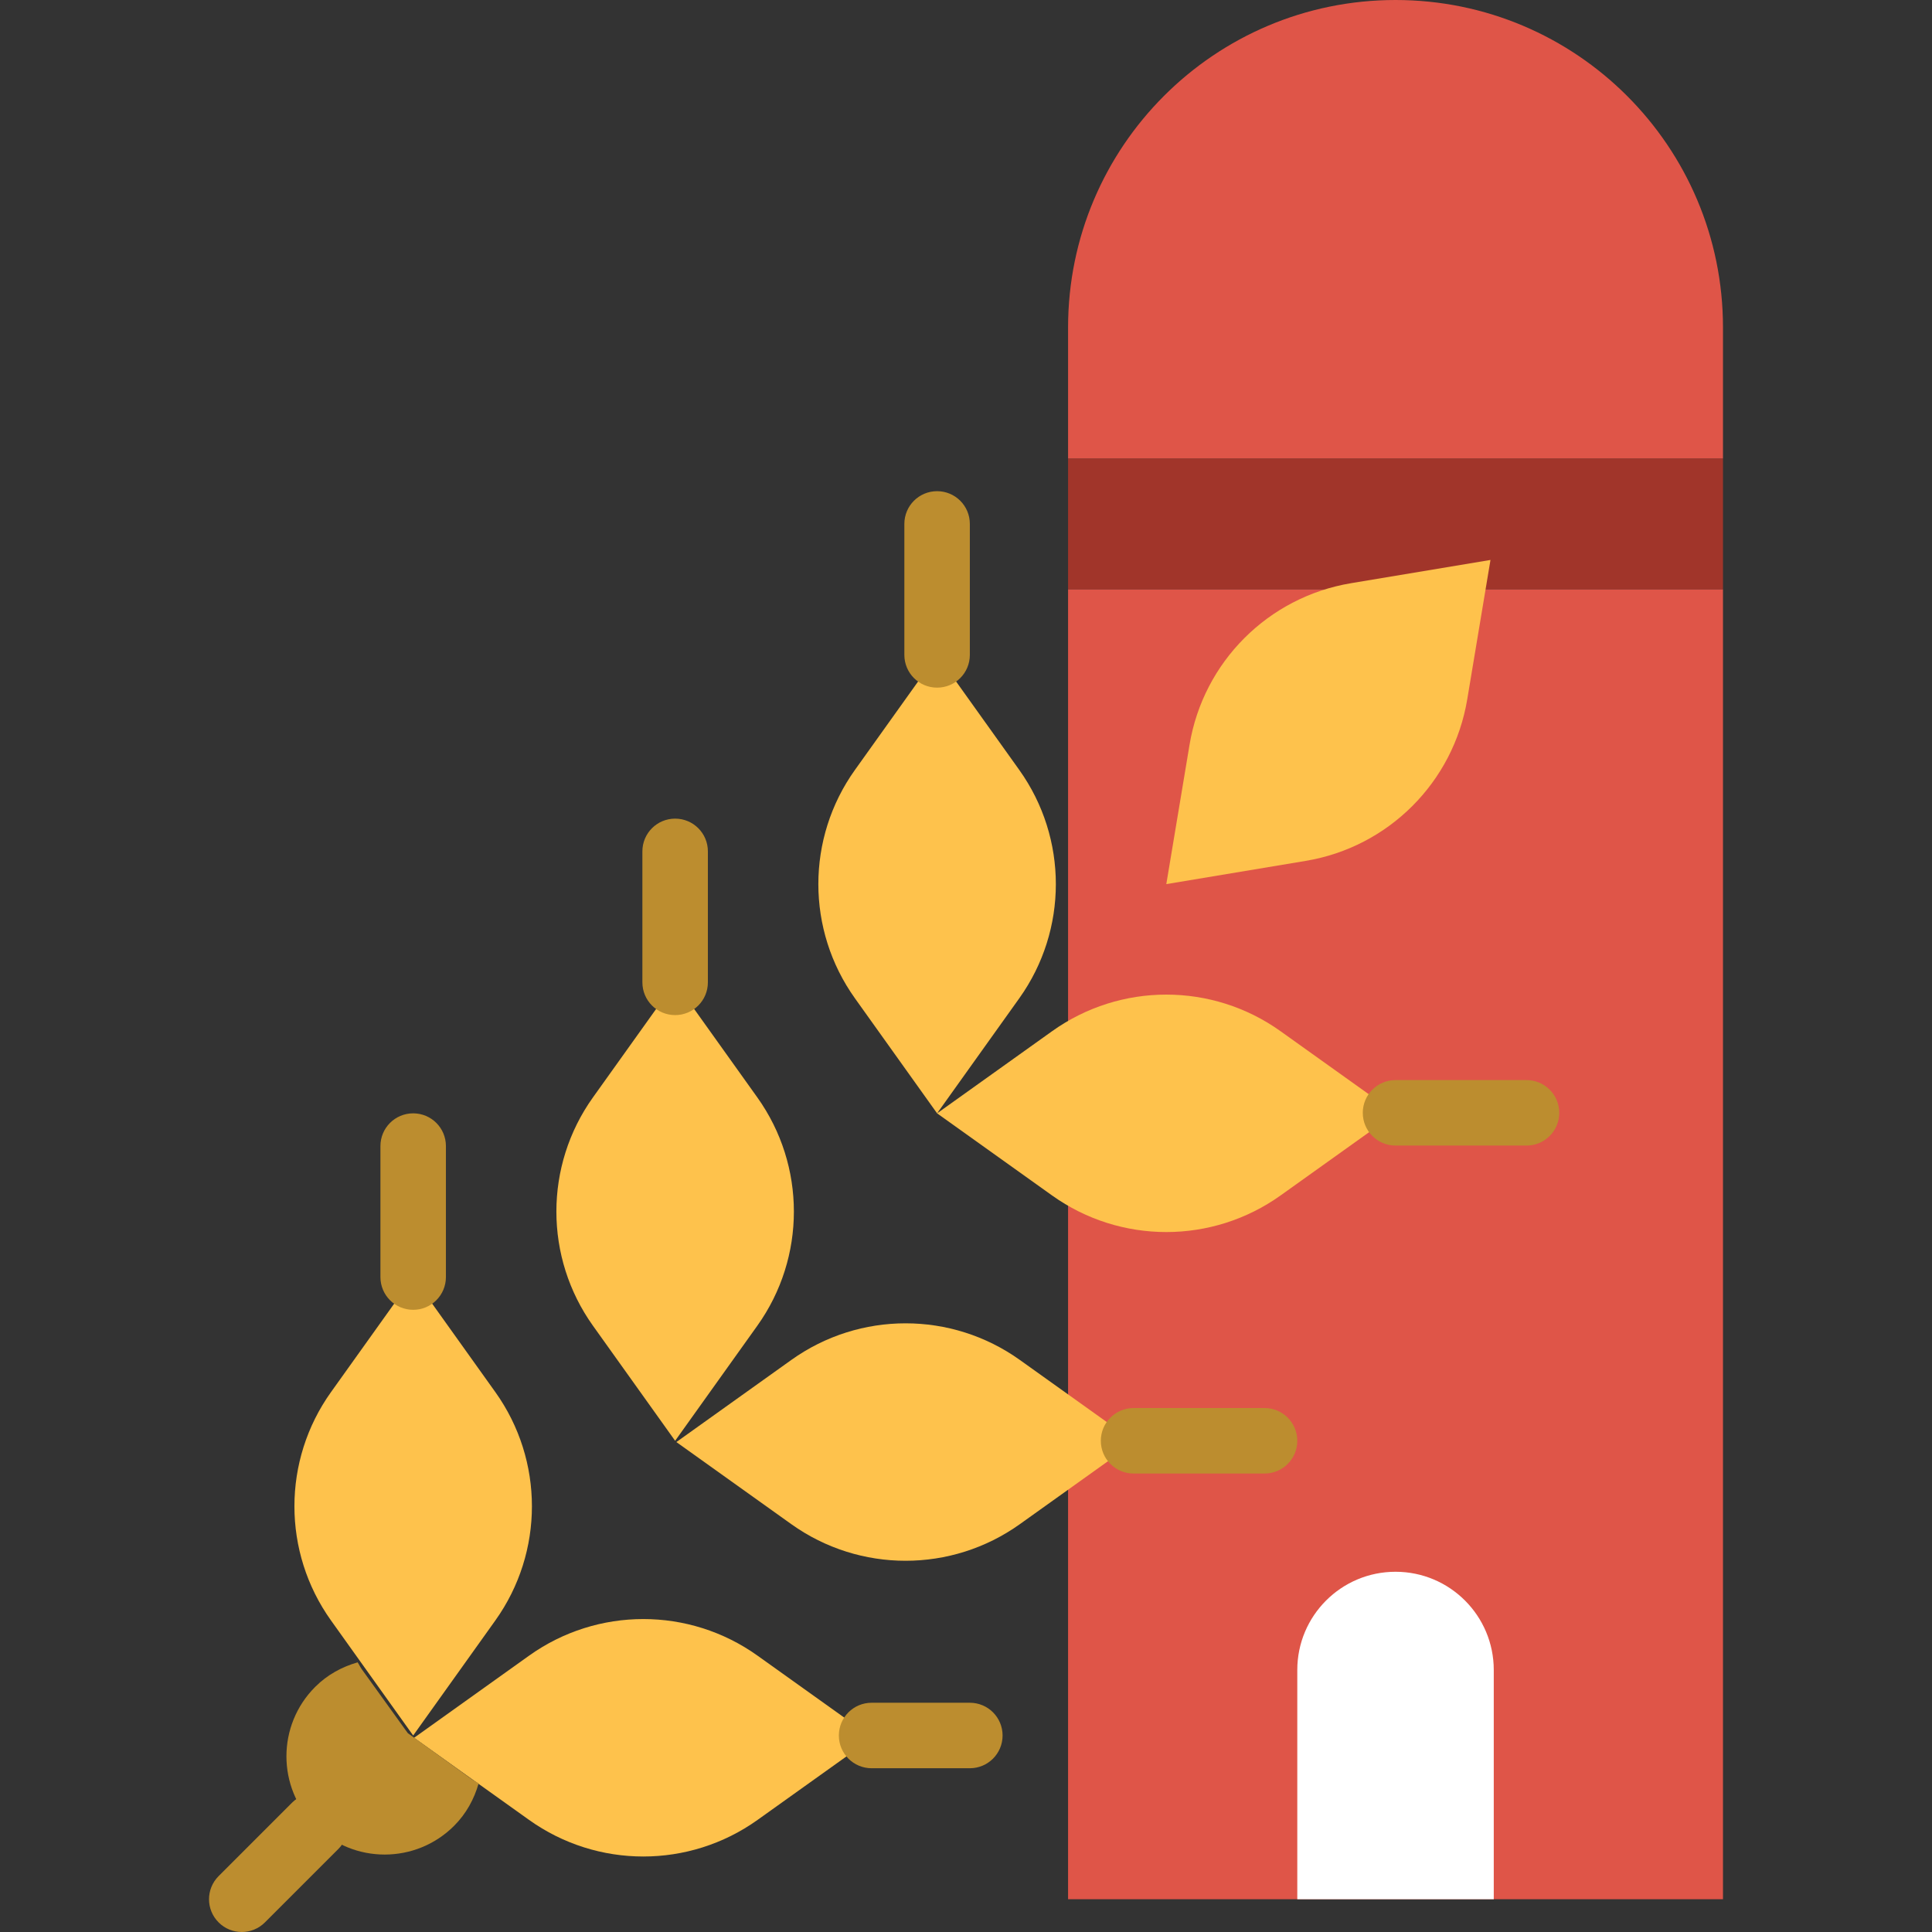
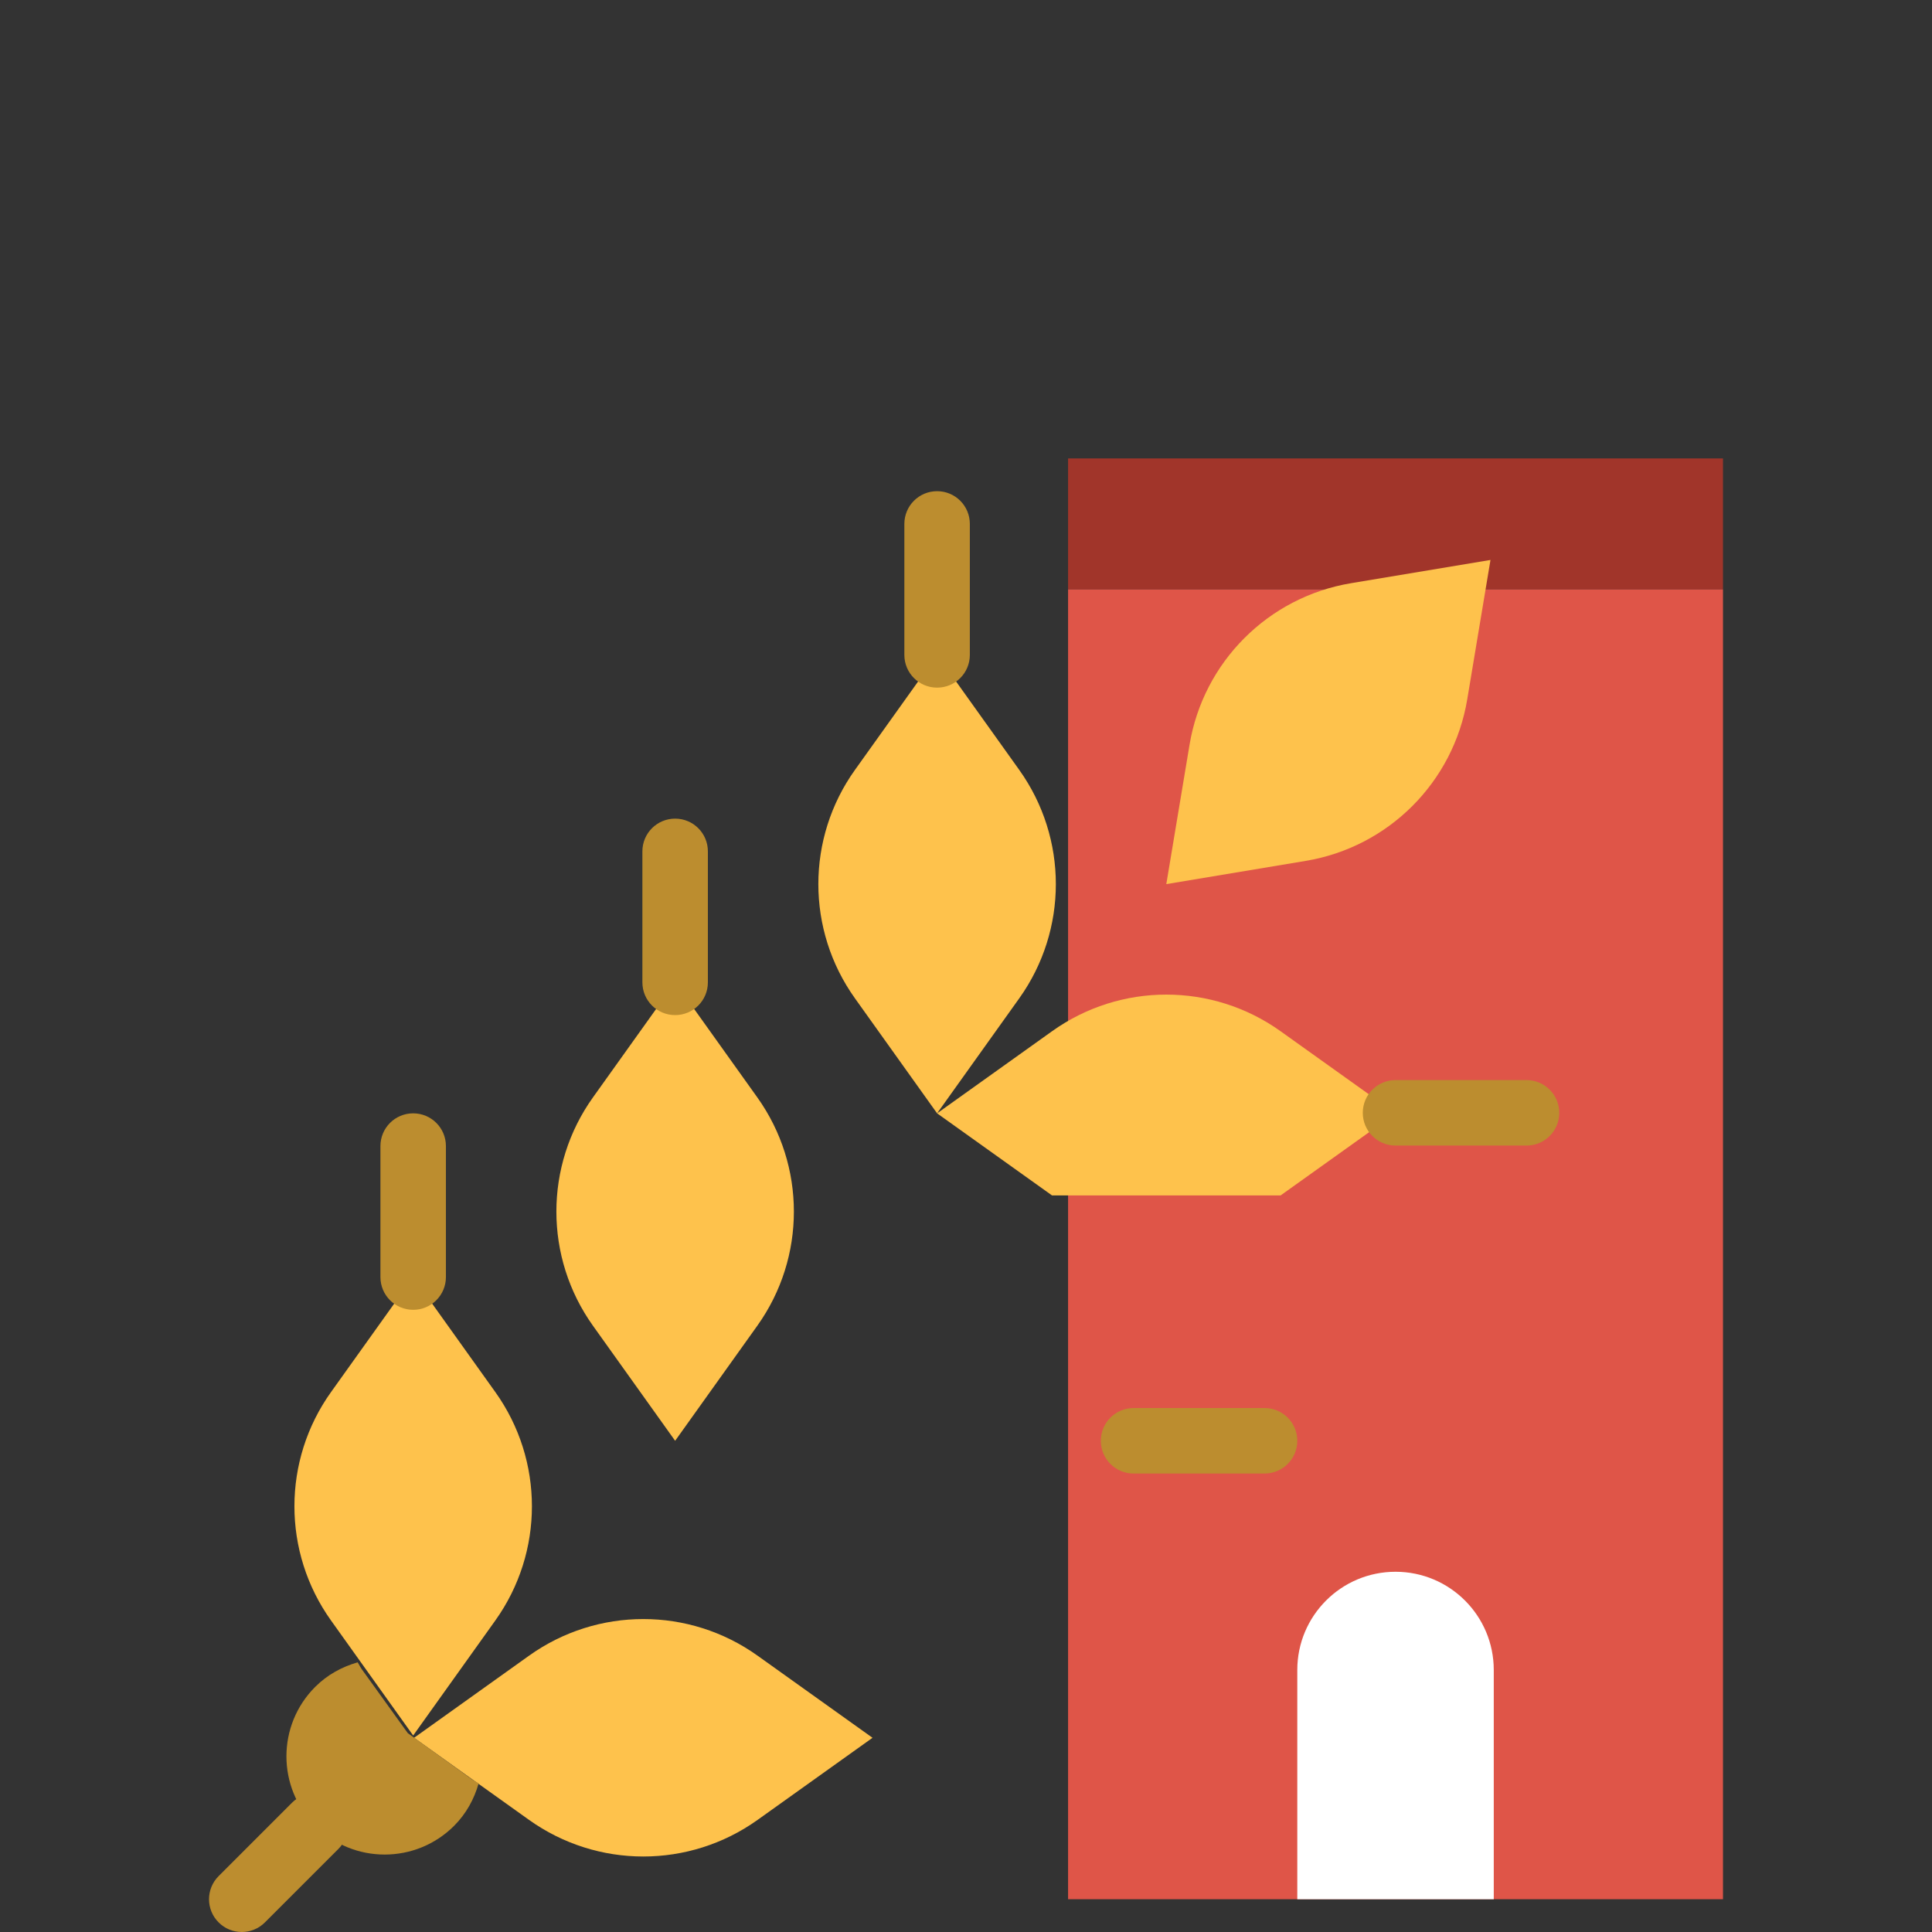
<svg xmlns="http://www.w3.org/2000/svg" height="800px" width="800px" version="1.1" id="Layer_1" viewBox="0 0 512.009 512.009" xml:space="preserve">
  <rect x="0" y="0" width="512.009" height="512.009" fill="#333333" stroke="none" />
  <g>
    <polygon style="fill:#A1352A;" points="283.056,156.203 456.616,156.203 456.616,121.492 283.056,121.492  " />
    <g>
-       <path style="fill:#DF5548;" d="M456.616,121.492H283.056V86.78c0-47.928,38.851-86.78,86.78-86.78s86.78,38.851,86.78,86.78    V121.492z" />
      <polygon style="fill:#DF5548;" points="283.056,156.203 283.056,229.636 283.056,428.145 283.056,503.322 456.616,503.322     456.616,156.203   " />
    </g>
    <path style="fill:#FFFFFF;" d="M395.87,503.322h-52.068v-60.746c0-14.379,11.654-26.034,26.034-26.034   c14.379,0,26.034,11.655,26.034,26.034V503.322z" />
    <g>
      <path style="fill:#FEC24C;" d="M131.27,429.45l-21.773,30.486L87.724,429.45c-12.93-18.102-12.93-42.427,0-60.529l21.773-30.477    l21.773,30.477C144.2,387.023,144.2,411.348,131.27,429.45" />
      <path style="fill:#FEC24C;" d="M200.694,351.348l-21.773,30.486l-21.773-30.486c-12.93-18.102-12.93-42.427,0-60.529    l21.773-30.477l21.773,30.477C213.624,308.922,213.624,333.246,200.694,351.348" />
      <path style="fill:#FEC24C;" d="M270.118,264.569l-21.773,30.486l-21.773-30.486c-12.93-18.102-12.93-42.427,0-60.529    l21.773-30.477l21.773,30.477C283.048,222.142,283.048,246.466,270.118,264.569" />
      <path style="fill:#FEC24C;" d="M346.04,228.146l-36.951,6.161l6.161-36.951c3.653-21.947,20.853-39.146,42.8-42.8l36.951-6.161    l-6.161,36.951C385.178,207.293,367.987,224.493,346.04,228.146" />
-       <path style="fill:#FEC24C;" d="M209.707,403.924l-30.46-21.756l30.46-21.756c18.12-12.948,42.453-12.948,60.572,0l30.46,21.756    l-30.46,21.756C252.159,416.863,227.826,416.863,209.707,403.924" />
-       <path style="fill:#FEC24C;" d="M278.805,316.808l-30.46-21.756l30.46-21.756c18.12-12.948,42.453-12.948,60.572,0l30.46,21.756    l-30.46,21.756C321.258,329.747,296.925,329.747,278.805,316.808" />
+       <path style="fill:#FEC24C;" d="M278.805,316.808l-30.46-21.756l30.46-21.756c18.12-12.948,42.453-12.948,60.572,0l30.46,21.756    l-30.46,21.756" />
      <path style="fill:#FEC24C;" d="M140.201,482.297l-30.46-21.756l30.46-21.756c18.12-12.948,42.453-12.948,60.572,0l30.46,21.756    l-30.46,21.756C182.654,495.236,158.321,495.236,140.201,482.297" />
    </g>
    <g>
      <path style="fill:#BC8D2F;" d="M108.071,459.306l-12.184-16.922c-0.425-0.59-0.703-1.241-1.111-1.84    c-4.105,1.18-8.01,3.263-11.238,6.5c-10.171,10.162-10.171,26.65,0,36.821c10.162,10.162,26.65,10.162,36.812,0    c3.237-3.237,5.328-7.142,6.5-11.247c-0.599-0.408-1.25-0.694-1.84-1.111l-16.931-12.193L108.071,459.306z" />
      <path style="fill:#BC8D2F;" d="M64.073,512.009c-2.222,0-4.443-0.85-6.135-2.543c-3.393-3.393-3.393-8.878,0-12.271l19.465-19.465    c3.393-3.393,8.886-3.393,12.271,0c3.393,3.384,3.393,8.878,0,12.271l-19.465,19.465    C68.516,511.158,66.295,512.009,64.073,512.009" />
      <path style="fill:#BC8D2F;" d="M248.345,182.237c-4.799,0-8.678-3.879-8.678-8.678v-34.712c0-4.799,3.879-8.678,8.678-8.678    s8.678,3.879,8.678,8.678v34.712C257.022,178.358,253.143,182.237,248.345,182.237" />
      <path style="fill:#BC8D2F;" d="M178.921,269.017c-4.799,0-8.678-3.879-8.678-8.678v-34.712c0-4.799,3.879-8.678,8.678-8.678    s8.678,3.879,8.678,8.678v34.712C187.599,265.138,183.72,269.017,178.921,269.017" />
      <path style="fill:#BC8D2F;" d="M109.497,347.119c-4.799,0-8.678-3.879-8.678-8.678v-34.712c0-4.799,3.879-8.678,8.678-8.678    s8.678,3.879,8.678,8.678v34.712C118.175,343.24,114.296,347.119,109.497,347.119" />
      <path style="fill:#BC8D2F;" d="M404.548,303.593h-34.712c-4.799,0-8.678-3.879-8.678-8.678c0-4.799,3.879-8.678,8.678-8.678    h34.712c4.799,0,8.678,3.879,8.678,8.678C413.226,299.714,409.347,303.593,404.548,303.593" />
      <path style="fill:#BC8D2F;" d="M335.124,390.508h-34.712c-4.799,0-8.678-3.879-8.678-8.678s3.879-8.678,8.678-8.678h34.712    c4.799,0,8.678,3.879,8.678,8.678S339.923,390.508,335.124,390.508" />
-       <path style="fill:#BC8D2F;" d="M257.022,468.61h-26.034c-4.799,0-8.678-3.879-8.678-8.678c0-4.799,3.879-8.678,8.678-8.678h26.034    c4.799,0,8.678,3.879,8.678,8.678C265.7,464.731,261.821,468.61,257.022,468.61" />
    </g>
  </g>
</svg>